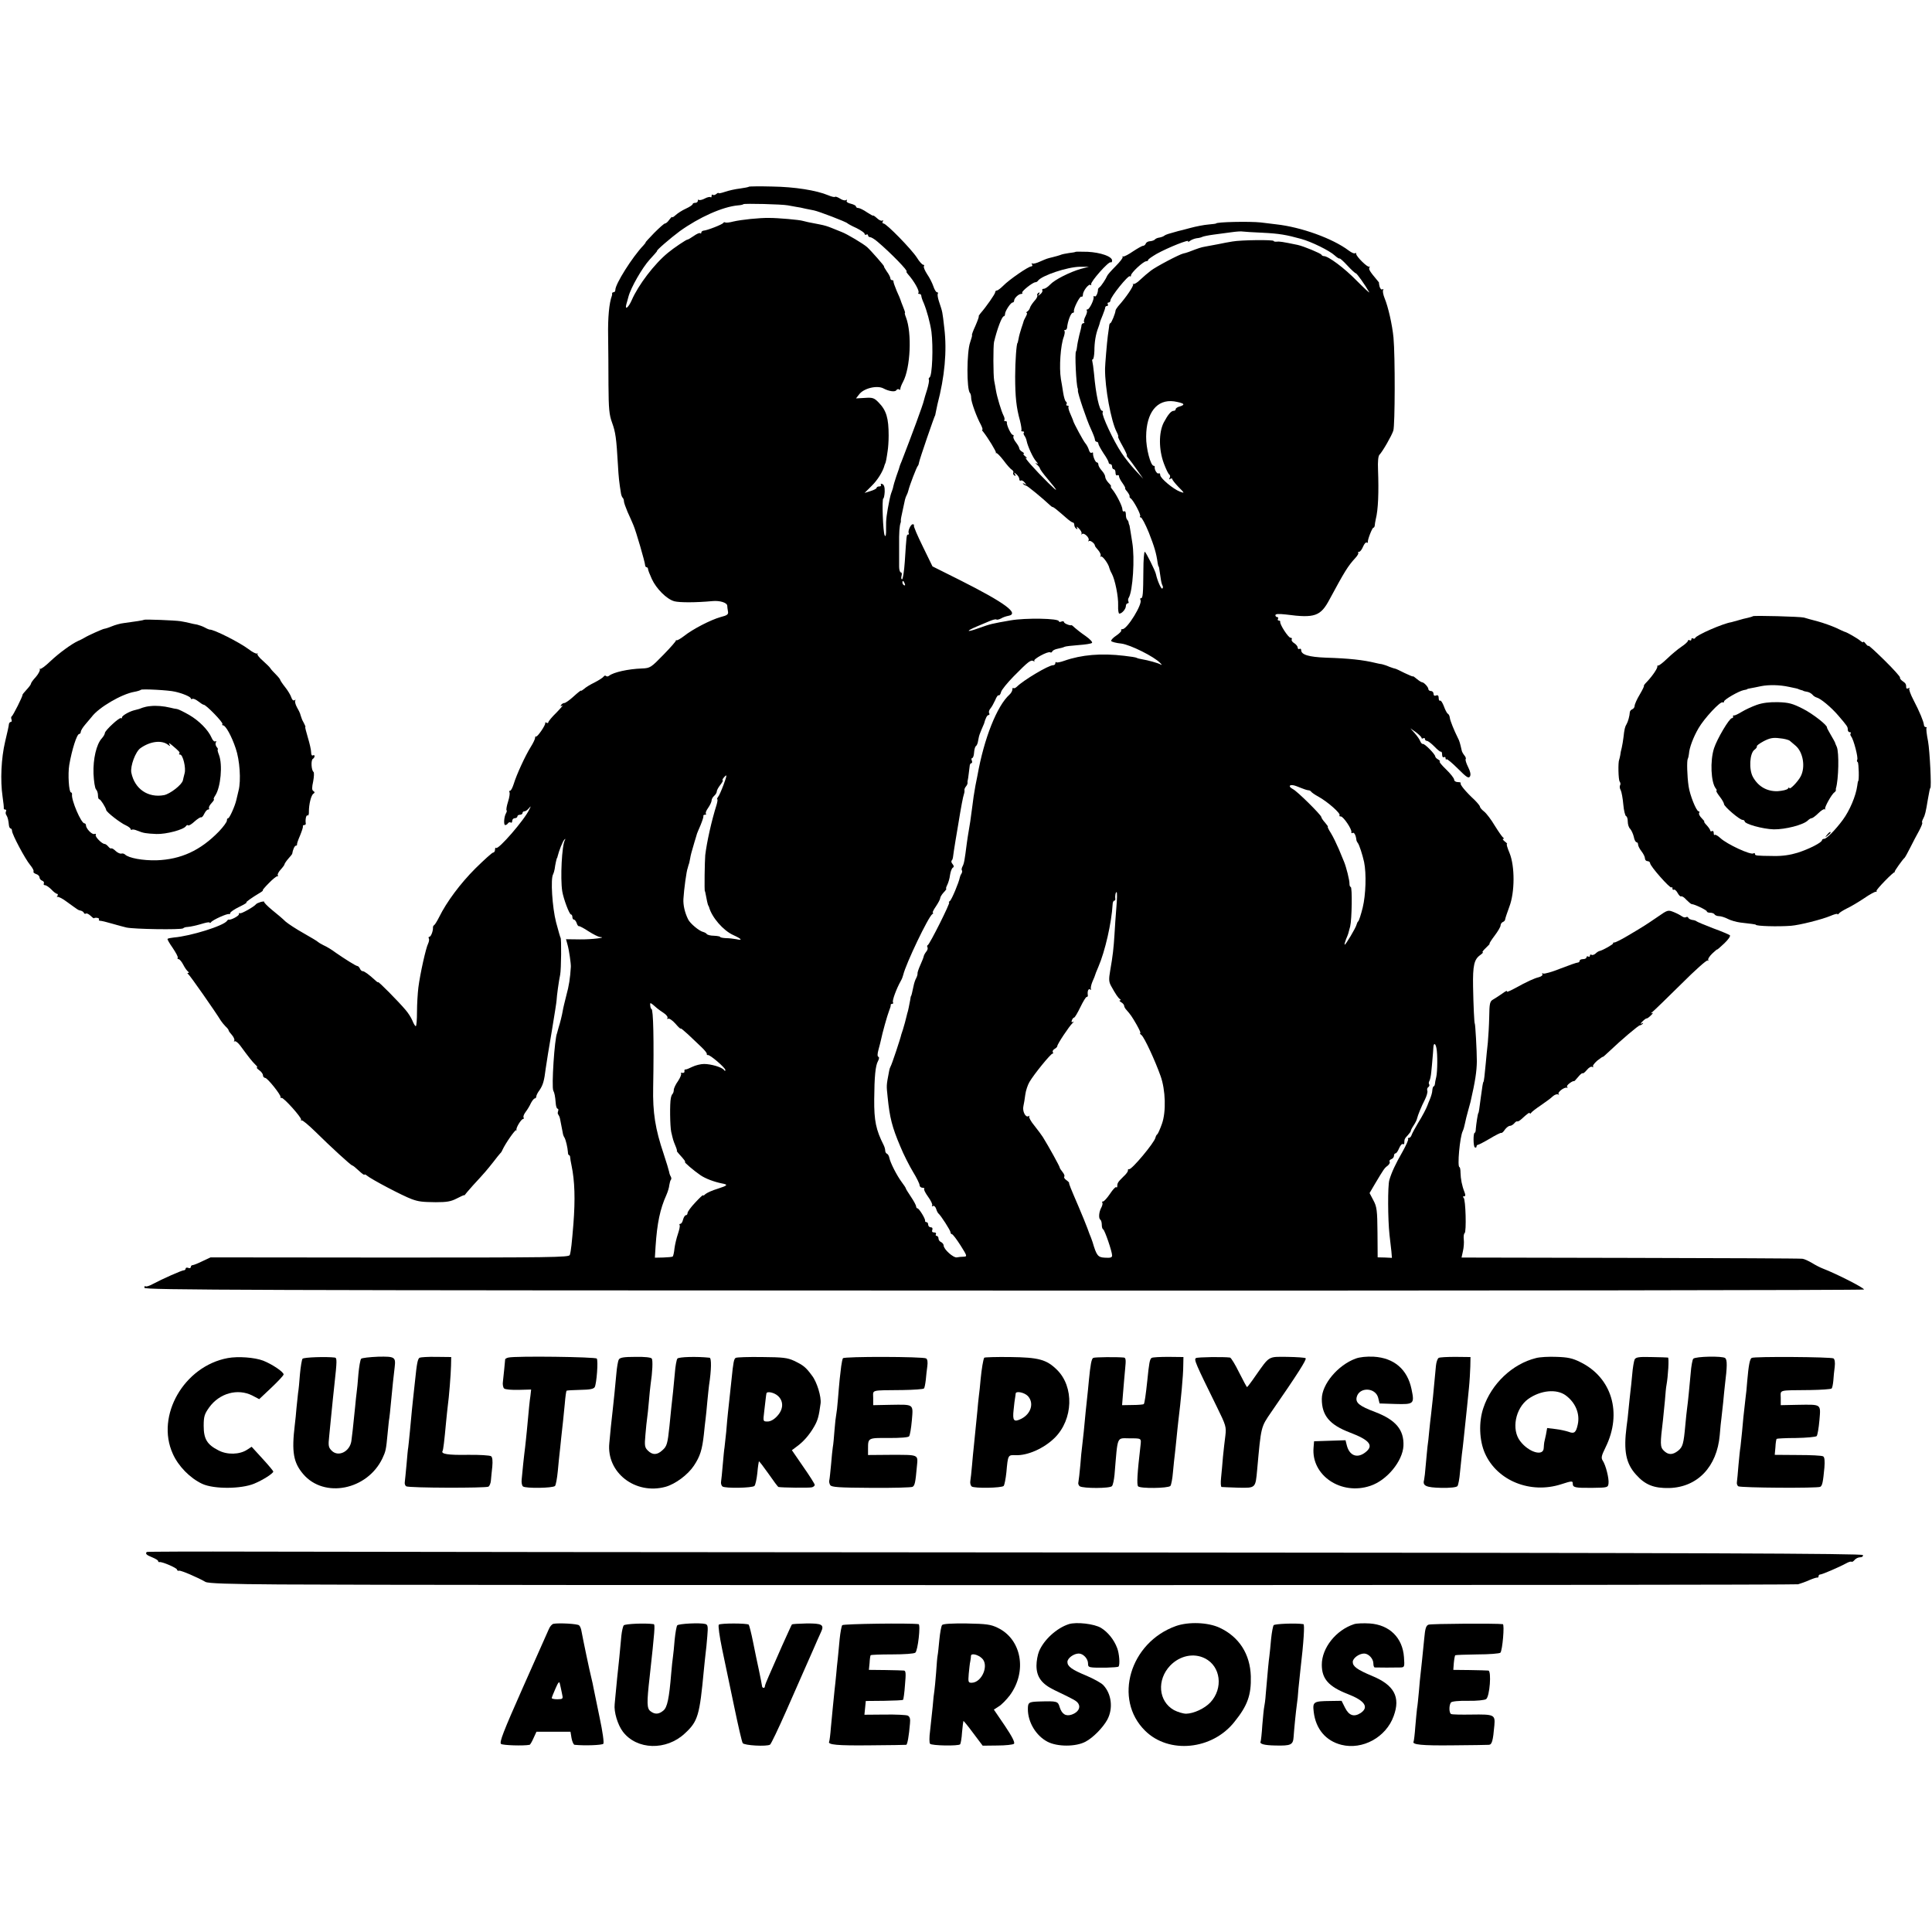
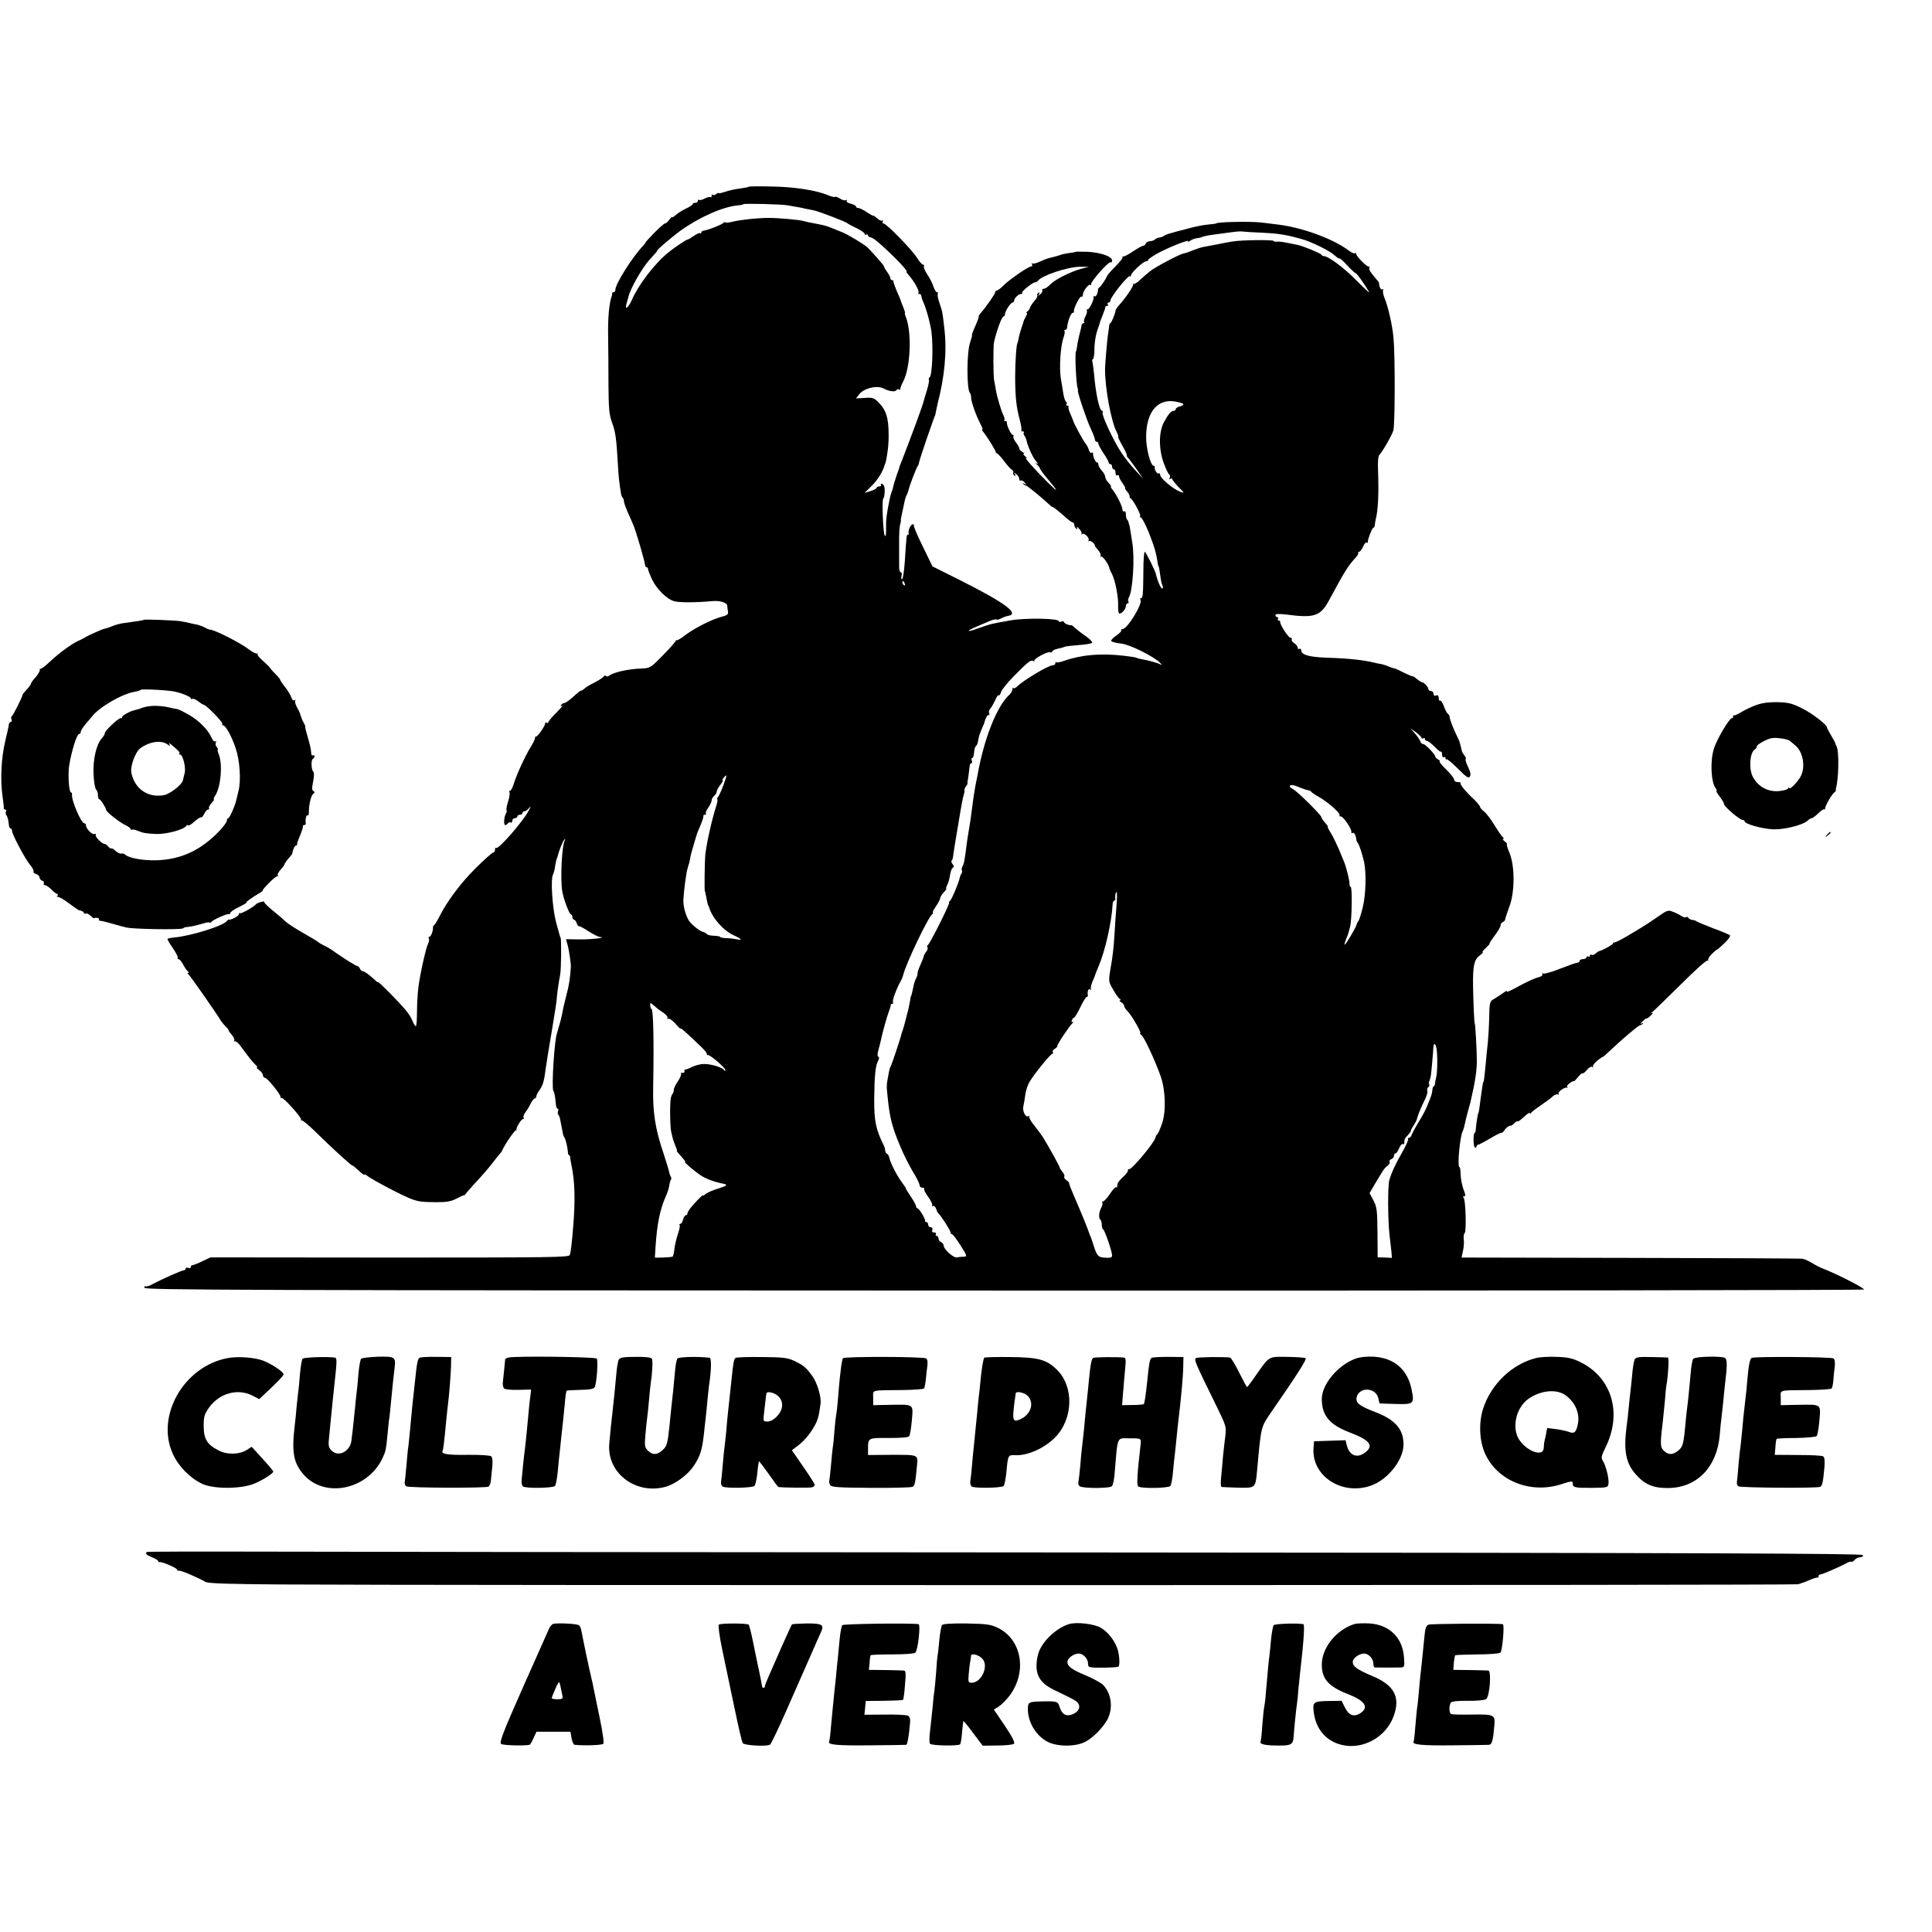
<svg xmlns="http://www.w3.org/2000/svg" version="1.0" width="1124pt" height="1124pt" viewBox="0 0 1124 1124" preserveAspectRatio="xMidYMid meet">
  <g transform="translate(0,1124) scale(0.1,-0.1)" fill="#000000" stroke="none">
    <path d="M4357 10154 c-2 -3 -26 -7 -53 -11 -27 -3 -66 -12 -86 -19 -21 -7 -38 -11 -38 -7 0 3 -6 0 -13 -6 -8 -6 -17 -8 -20 -4 -4 3 -7 0 -7 -7 0 -7 -3 -11 -6 -7 -4 3 -19 0 -34 -8 -15 -8 -30 -11 -34 -8 -3 4 -6 1 -6 -5 0 -7 -7 -12 -15 -12 -8 0 -15 -3 -15 -7 0 -5 -18 -17 -40 -27 -22 -10 -48 -27 -60 -38 -11 -10 -20 -15 -20 -11 0 4 -7 -3 -16 -15 -8 -12 -19 -22 -25 -22 -5 0 -33 -25 -63 -55 -29 -30 -52 -55 -50 -55 2 0 -4 -8 -13 -18 -64 -67 -163 -224 -163 -258 0 -8 -4 -14 -10 -14 -5 0 -9 -3 -9 -7 1 -5 0 -10 -1 -13 -16 -42 -24 -127 -22 -235 1 -66 2 -194 2 -284 1 -139 4 -174 21 -220 20 -55 25 -89 34 -246 4 -71 7 -100 18 -167 2 -10 6 -21 10 -24 4 -4 7 -13 7 -21 0 -7 10 -35 21 -61 12 -26 27 -60 34 -77 15 -34 67 -214 68 -232 0 -7 4 -13 9 -13 4 0 8 -5 8 -10 0 -6 10 -32 22 -58 26 -57 87 -118 131 -130 30 -8 126 -8 222 1 43 4 85 -9 86 -27 0 -6 2 -21 4 -32 4 -18 -3 -24 -43 -34 -57 -16 -162 -70 -212 -110 -21 -16 -40 -27 -44 -25 -3 3 -4 3 -3 0 2 -3 -30 -40 -72 -83 -74 -76 -78 -79 -126 -81 -82 -3 -165 -22 -191 -42 -6 -5 -14 -6 -18 -2 -4 4 -10 3 -14 -3 -4 -6 -27 -21 -52 -34 -25 -12 -53 -29 -62 -38 -10 -8 -18 -13 -18 -10 0 3 -19 -12 -42 -33 -24 -22 -48 -39 -55 -39 -6 0 -15 -5 -19 -12 -5 -7 -3 -8 7 -3 8 5 -7 -13 -33 -40 -27 -26 -48 -52 -48 -57 0 -5 -5 -6 -10 -3 -6 4 -9 3 -8 -2 3 -11 -47 -84 -54 -78 -2 3 -5 -1 -5 -8 0 -6 -11 -30 -25 -52 -32 -51 -83 -162 -99 -215 -7 -22 -16 -40 -21 -40 -5 0 -7 -4 -4 -9 3 -5 0 -29 -8 -54 -8 -25 -12 -48 -9 -51 3 -2 1 -10 -3 -17 -12 -20 -15 -69 -5 -69 6 0 13 5 16 10 4 6 11 8 16 5 5 -4 9 1 9 9 0 9 7 16 15 16 8 0 15 5 15 10 0 6 7 10 15 10 8 0 15 5 15 10 0 6 5 10 11 10 7 0 18 8 26 18 13 15 13 14 2 -8 -28 -60 -180 -235 -193 -223 -3 4 -6 -1 -6 -10 0 -9 -5 -17 -11 -17 -6 0 -52 -42 -103 -92 -88 -88 -167 -194 -211 -283 -11 -22 -24 -43 -28 -46 -5 -3 -9 -10 -8 -15 1 -21 -12 -54 -21 -54 -5 0 -6 -4 -3 -10 3 -5 1 -18 -4 -29 -13 -24 -47 -177 -57 -256 -4 -33 -8 -97 -8 -142 0 -46 -3 -83 -7 -83 -4 0 -13 15 -20 33 -7 17 -25 45 -39 61 -41 49 -160 169 -160 162 0 -3 -8 2 -18 12 -35 32 -62 52 -72 52 -6 0 -13 7 -16 15 -4 8 -10 15 -15 15 -8 0 -73 41 -125 77 -24 18 -50 34 -74 45 -14 7 -27 15 -30 18 -3 4 -40 26 -84 51 -43 24 -90 55 -105 68 -14 14 -49 44 -78 67 -28 23 -49 45 -46 47 3 3 -6 3 -19 0 -12 -4 -25 -9 -28 -13 -11 -15 -88 -58 -94 -53 -3 4 -6 1 -6 -6 0 -10 -48 -35 -59 -31 -2 1 -7 -2 -10 -7 -19 -29 -212 -89 -309 -97 -18 -2 -35 -5 -37 -8 -3 -2 11 -26 30 -53 18 -27 32 -52 29 -57 -3 -4 -1 -8 5 -8 6 0 18 -15 27 -32 9 -18 22 -36 28 -40 6 -5 7 -8 1 -8 -6 0 -6 -3 1 -8 9 -6 156 -216 189 -270 6 -9 18 -24 27 -33 10 -9 18 -19 18 -23 0 -4 9 -16 20 -28 10 -12 16 -26 13 -32 -3 -6 -3 -8 2 -4 4 4 19 -7 32 -24 52 -71 69 -92 87 -110 11 -10 16 -18 11 -18 -5 0 1 -7 13 -16 12 -8 22 -22 22 -30 0 -8 6 -14 13 -15 13 0 93 -100 89 -111 -1 -5 2 -7 6 -5 12 3 117 -114 114 -127 -2 -6 -1 -8 3 -4 4 3 39 -26 79 -65 90 -89 208 -197 215 -197 4 0 21 -14 39 -31 17 -16 32 -27 32 -23 0 3 6 2 13 -4 27 -23 210 -119 262 -138 41 -15 62 -17 140 -18 64 0 88 4 121 21 23 12 43 21 45 20 2 -1 4 -1 3 1 0 1 21 26 47 55 72 78 81 89 119 137 19 25 37 47 40 50 4 3 10 12 13 20 18 39 74 119 80 115 4 -3 5 -2 2 1 -6 9 27 64 38 64 4 0 6 4 3 9 -3 5 2 19 12 32 10 13 24 36 31 52 8 15 18 27 23 27 4 0 8 5 8 11 0 6 8 23 19 37 20 30 27 53 36 127 4 28 19 124 35 215 15 91 28 172 28 180 1 25 13 113 21 150 6 29 8 215 2 215 -1 0 -13 41 -26 90 -22 86 -33 254 -17 279 3 6 7 19 9 31 3 25 11 59 13 63 2 1 3 5 4 10 7 30 30 89 39 97 7 7 8 6 3 -3 -17 -30 -27 -221 -15 -297 7 -43 41 -135 51 -135 4 0 8 -7 8 -15 0 -8 4 -15 9 -15 5 0 12 -9 16 -20 3 -11 9 -19 13 -18 4 1 29 -12 56 -30 28 -18 57 -32 65 -33 50 -3 -47 -15 -115 -14 l-81 1 9 -33 c9 -32 20 -109 19 -128 -4 -66 -11 -111 -26 -165 -9 -36 -19 -76 -21 -90 -4 -25 -16 -73 -24 -97 -1 -5 -3 -12 -5 -18 -1 -5 -3 -12 -4 -15 -15 -32 -33 -313 -22 -335 7 -13 11 -33 14 -72 1 -18 6 -33 11 -33 4 0 6 -6 3 -14 -3 -8 -3 -17 1 -20 3 -4 8 -14 10 -24 8 -39 13 -68 16 -82 1 -9 5 -21 10 -28 8 -14 18 -57 20 -84 0 -10 3 -18 6 -18 4 0 7 -6 7 -12 0 -7 4 -29 8 -48 19 -91 22 -197 11 -340 -9 -110 -14 -159 -21 -181 -5 -14 -106 -15 -1048 -15 l-1042 1 -47 -22 c-26 -13 -52 -23 -57 -23 -6 0 -11 -5 -11 -11 0 -6 -7 -9 -15 -5 -8 3 -15 1 -15 -4 0 -6 -5 -10 -10 -10 -12 0 -125 -50 -181 -80 -20 -11 -39 -17 -43 -13 -3 3 -6 0 -6 -9 0 -13 567 -15 4999 -16 2750 -1 5002 2 5005 6 5 8 -163 93 -239 122 -16 6 -45 21 -64 33 -19 11 -44 23 -55 24 -12 2 -462 4 -1002 5 l-981 2 8 37 c5 21 7 51 5 68 -2 17 0 34 5 37 11 7 6 197 -6 206 -6 5 -5 8 2 8 9 0 10 7 3 25 -15 38 -22 76 -23 112 0 18 -3 33 -6 33 -14 0 2 177 19 210 4 8 10 29 13 45 3 17 11 47 17 69 6 21 13 46 15 55 28 122 36 177 37 236 0 63 -9 220 -12 220 -3 0 -8 105 -10 215 -2 123 6 159 42 184 12 9 19 16 14 16 -5 0 3 11 18 25 15 14 25 25 22 25 -3 0 10 21 29 46 19 25 35 52 35 60 0 8 6 17 13 20 8 3 14 10 14 17 1 7 12 39 24 72 32 83 33 235 1 313 -12 28 -19 52 -15 52 4 0 -2 7 -13 15 -10 8 -14 15 -9 15 6 0 6 3 -1 8 -5 4 -27 35 -48 69 -20 34 -48 71 -62 82 -13 10 -24 23 -24 28 0 5 -15 23 -32 40 -51 47 -87 91 -80 97 3 3 -4 6 -16 6 -12 0 -22 6 -22 14 0 8 -21 35 -47 60 -26 25 -43 46 -37 46 5 0 1 5 -8 11 -10 5 -18 14 -18 18 0 13 -62 76 -72 73 -5 -1 -11 6 -15 15 -3 10 -18 31 -32 47 l-26 29 33 -23 c17 -13 32 -28 32 -32 0 -5 5 -6 10 -3 6 3 10 1 10 -4 0 -6 5 -11 11 -11 7 0 26 -15 43 -32 17 -18 34 -32 38 -31 5 2 8 -6 8 -18 0 -11 5 -17 10 -14 6 3 10 1 10 -6 0 -7 3 -10 6 -6 3 3 33 -22 66 -55 51 -51 62 -58 70 -45 6 11 2 29 -11 55 -11 22 -17 42 -14 46 3 3 0 13 -8 22 -7 9 -14 21 -15 28 -9 39 -13 56 -22 72 -23 46 -45 101 -47 117 -1 11 -6 22 -12 25 -6 4 -16 24 -23 44 -8 20 -17 35 -22 32 -4 -3 -8 4 -8 15 0 14 -5 19 -15 15 -9 -4 -15 0 -15 10 0 9 -7 16 -15 16 -8 0 -15 5 -15 11 0 12 -26 40 -37 40 -4 0 -18 9 -30 19 -13 11 -23 18 -23 15 0 -2 -22 7 -49 20 -27 14 -51 25 -54 25 -3 0 -18 5 -34 11 -15 7 -35 13 -43 15 -8 1 -25 4 -36 7 -73 18 -157 27 -290 31 -100 4 -144 17 -144 44 0 7 -4 10 -10 7 -5 -3 -10 0 -10 7 0 7 -9 19 -20 26 -12 7 -18 17 -15 22 3 6 0 10 -7 10 -13 0 -64 79 -60 93 1 4 -3 7 -9 7 -5 0 -7 5 -4 10 3 6 1 10 -4 10 -6 0 -11 5 -11 11 0 8 18 9 63 4 166 -22 200 -10 252 88 88 163 106 193 151 242 12 13 19 26 16 29 -3 3 -1 6 5 6 6 0 16 13 23 30 7 16 16 27 21 24 5 -3 8 -2 7 3 -3 11 25 83 32 83 4 0 7 6 8 13 0 6 3 23 6 37 14 55 18 155 13 289 -2 44 1 78 8 85 19 20 71 110 81 141 10 31 11 434 1 541 -7 74 -31 180 -52 230 -8 20 -12 41 -8 47 3 5 1 7 -4 4 -6 -4 -13 3 -17 16 -3 12 -4 22 -3 22 1 0 -4 7 -11 15 -42 50 -51 64 -45 74 3 6 3 8 -1 5 -8 -8 -76 59 -76 74 0 6 -3 7 -7 4 -3 -4 -20 3 -37 16 -93 70 -276 136 -421 152 -27 3 -68 8 -90 11 -65 7 -260 3 -260 -6 0 -1 -20 -4 -45 -6 -25 -2 -72 -11 -105 -20 -33 -9 -64 -17 -70 -18 -55 -15 -71 -20 -80 -26 -5 -5 -19 -10 -30 -12 -11 -1 -23 -7 -26 -11 -3 -4 -15 -9 -27 -10 -12 0 -24 -7 -26 -14 -3 -7 -10 -13 -16 -13 -6 0 -32 -15 -58 -32 -26 -18 -51 -31 -57 -30 -5 2 -7 1 -4 -3 4 -3 -14 -27 -40 -53 -26 -26 -48 -51 -50 -57 -6 -16 -35 -60 -44 -66 -5 -3 -9 -9 -9 -12 0 -21 -12 -46 -19 -41 -5 3 -8 2 -7 -3 5 -14 -24 -73 -35 -73 -6 0 -8 -3 -4 -6 3 -4 0 -19 -8 -34 -8 -15 -11 -30 -8 -34 4 -3 2 -6 -4 -6 -5 0 -10 -6 -11 -12 0 -7 -6 -33 -13 -58 -6 -25 -12 -55 -13 -67 -1 -12 -4 -24 -6 -27 -8 -7 1 -196 10 -216 1 -3 2 -8 1 -12 -2 -15 52 -174 75 -222 13 -28 24 -56 24 -63 0 -7 5 -13 10 -13 6 0 10 -5 10 -11 0 -6 14 -31 30 -56 17 -24 30 -48 30 -54 0 -5 5 -9 10 -9 6 0 10 -7 10 -15 0 -8 5 -15 10 -15 6 0 10 -9 10 -21 0 -11 5 -17 10 -14 6 3 10 1 10 -5 0 -7 9 -25 21 -41 11 -16 18 -29 15 -29 -3 0 2 -9 12 -20 9 -12 15 -23 14 -27 -2 -3 0 -9 6 -12 16 -11 62 -97 55 -104 -3 -4 -2 -7 4 -7 6 0 27 -40 47 -89 32 -82 43 -118 51 -176 2 -11 4 -20 5 -20 3 0 4 -10 13 -71 2 -17 7 -36 11 -42 3 -6 2 -13 -2 -16 -7 -4 -29 47 -37 84 -4 20 -59 130 -65 130 -4 0 -8 -48 -8 -107 -1 -140 -3 -163 -14 -163 -5 0 -6 -4 -3 -10 14 -22 -76 -169 -104 -170 -8 0 -11 -3 -8 -7 4 -3 -9 -17 -28 -30 -20 -13 -33 -28 -30 -32 2 -5 29 -12 59 -15 53 -7 191 -76 226 -113 11 -11 11 -14 1 -8 -14 8 -72 24 -108 30 -12 2 -25 5 -30 8 -4 3 -37 8 -73 12 -133 16 -248 6 -348 -29 -22 -8 -43 -12 -46 -9 -3 4 -6 1 -6 -5 0 -7 -6 -12 -14 -12 -26 0 -170 -86 -209 -124 -8 -8 -17 -12 -21 -9 -3 4 -6 0 -6 -8 0 -8 -8 -22 -17 -30 -73 -66 -148 -255 -186 -469 -3 -14 -8 -41 -12 -60 -8 -43 -14 -85 -19 -127 -7 -57 -16 -117 -21 -142 -2 -12 -7 -42 -10 -65 -13 -102 -16 -119 -25 -136 -5 -9 -7 -20 -4 -23 3 -3 2 -12 -2 -19 -5 -7 -9 -17 -10 -23 -5 -28 -48 -131 -58 -137 -6 -4 -8 -8 -4 -8 9 0 -113 -243 -124 -248 -5 -2 -5 -8 -2 -13 3 -6 0 -17 -7 -25 -7 -9 -14 -21 -15 -28 -1 -6 -10 -29 -20 -51 -10 -22 -17 -44 -16 -48 1 -4 -2 -16 -7 -26 -6 -10 -13 -31 -16 -47 -8 -39 -13 -59 -15 -59 -1 0 -3 -11 -5 -25 -5 -27 -12 -62 -15 -70 -1 -3 -3 -9 -4 -15 -4 -19 -18 -70 -23 -85 -3 -8 -7 -20 -9 -27 -4 -21 -56 -178 -63 -188 -3 -5 -7 -17 -8 -25 -17 -89 -16 -82 -9 -151 12 -121 26 -176 74 -289 19 -47 53 -113 74 -148 21 -34 38 -69 38 -77 0 -8 8 -15 17 -15 9 0 13 -3 10 -6 -4 -4 7 -25 23 -47 16 -22 27 -45 23 -50 -3 -6 -1 -7 5 -3 6 3 14 -4 18 -16 4 -13 10 -25 14 -28 13 -10 70 -99 70 -109 0 -6 4 -11 8 -11 5 0 27 -29 50 -65 39 -62 40 -65 19 -66 -12 0 -30 -2 -40 -4 -20 -4 -77 47 -77 69 0 7 -7 16 -15 20 -8 3 -15 12 -15 21 0 8 -5 15 -11 15 -5 0 -7 5 -4 10 3 6 -1 10 -10 10 -11 0 -15 5 -11 15 3 9 0 15 -9 15 -8 0 -15 7 -15 15 0 8 -4 15 -10 15 -5 0 -9 3 -8 8 3 10 -35 72 -44 72 -4 0 -8 5 -8 11 0 6 -13 31 -30 56 -16 24 -30 46 -30 49 0 3 -11 20 -24 37 -29 39 -66 112 -72 141 -2 11 -8 22 -14 24 -5 2 -10 10 -10 18 0 8 -4 22 -9 32 -45 89 -56 142 -55 267 1 132 7 195 22 222 7 13 8 23 2 25 -6 2 -6 17 1 42 6 21 12 46 14 55 8 40 37 144 47 169 6 15 11 30 10 35 -1 4 3 7 9 7 5 0 7 4 4 10 -5 9 20 78 46 124 6 10 12 26 14 35 15 64 146 338 169 353 6 4 7 8 3 8 -4 0 4 17 18 37 14 21 25 42 25 48 0 6 9 21 20 33 12 12 18 22 15 22 -3 0 0 10 6 22 6 12 14 38 16 57 3 20 10 39 16 43 8 4 7 11 -1 21 -7 7 -9 17 -5 21 4 3 7 14 8 24 1 9 7 51 14 92 7 41 14 84 16 95 16 99 28 162 33 175 3 8 4 19 3 24 -1 4 3 14 9 21 6 7 10 17 9 21 -1 5 0 11 1 14 1 3 4 21 6 40 2 19 5 41 6 48 1 6 5 12 9 12 5 0 6 7 3 15 -4 8 -2 15 2 15 5 0 10 14 11 32 1 17 6 34 10 37 5 3 9 12 11 19 1 7 4 20 6 30 1 9 9 31 16 47 7 17 14 32 15 35 8 31 18 50 26 50 6 0 7 5 4 11 -4 5 -1 18 7 27 8 9 20 32 28 49 7 18 16 31 20 28 4 -3 11 6 14 19 3 13 37 54 74 92 86 87 99 97 115 88 6 -4 9 -3 4 1 -8 10 80 58 93 50 5 -3 10 0 12 5 2 6 16 13 32 16 16 3 34 8 39 11 5 3 41 7 80 10 40 3 76 8 80 13 5 4 -12 22 -36 39 -25 17 -53 39 -63 48 -10 10 -19 17 -21 16 -7 -4 -43 10 -43 18 0 5 -7 6 -15 3 -8 -4 -15 -2 -15 2 0 17 -194 20 -280 5 -110 -19 -118 -21 -185 -45 -71 -26 -81 -20 -13 9 24 10 58 24 76 32 19 8 36 12 39 9 3 -3 15 0 27 6 11 7 30 13 41 15 69 12 -16 75 -280 208 l-160 80 -56 115 c-31 63 -55 118 -52 123 2 4 -1 7 -7 7 -12 0 -30 -41 -23 -52 2 -5 1 -8 -4 -8 -9 0 -9 -2 -19 -157 -4 -57 -11 -103 -16 -103 -5 0 -6 9 -3 20 3 11 2 20 -4 20 -5 0 -10 15 -10 33 0 17 0 73 0 122 -1 78 2 116 9 135 1 3 2 8 1 13 -1 4 4 28 10 55 6 26 12 55 14 65 2 9 7 22 10 27 3 5 8 18 10 27 6 27 48 137 55 143 3 3 6 12 7 20 1 13 91 275 94 275 0 0 2 9 4 20 2 11 6 30 9 43 42 160 56 309 40 442 -12 103 -9 89 -32 159 -6 19 -9 38 -6 42 3 5 1 9 -5 9 -5 0 -15 16 -21 35 -6 18 -22 50 -36 70 -13 20 -22 41 -19 46 4 5 1 9 -4 9 -6 0 -23 19 -37 42 -31 48 -177 198 -194 198 -6 0 -8 5 -4 12 4 6 3 8 -3 5 -5 -4 -20 3 -31 14 -12 11 -22 17 -22 15 0 -3 -16 6 -36 19 -20 14 -43 25 -50 25 -8 0 -14 4 -14 9 0 5 -14 12 -30 16 -18 4 -27 11 -24 17 4 7 2 8 -4 4 -6 -4 -22 0 -35 9 -13 8 -26 13 -29 10 -3 -3 -20 1 -39 9 -69 29 -195 49 -326 51 -72 2 -134 1 -136 -1z m228 -109 c17 -3 39 -7 50 -9 11 -1 34 -6 50 -10 17 -3 39 -8 50 -10 27 -5 189 -67 195 -75 3 -3 26 -16 53 -28 26 -13 47 -28 47 -33 0 -6 5 -8 10 -5 6 3 10 1 10 -4 0 -6 6 -11 13 -11 6 0 26 -12 42 -26 76 -64 183 -174 169 -174 -3 0 1 -7 8 -15 36 -40 70 -100 61 -109 -3 -3 -1 -6 5 -6 7 0 12 -5 12 -11 0 -6 6 -25 14 -42 18 -43 37 -113 45 -167 11 -87 5 -257 -11 -266 -5 -3 -6 -9 -4 -13 3 -4 -2 -30 -10 -57 -9 -27 -17 -56 -19 -64 -5 -25 -71 -203 -130 -355 -5 -11 -9 -22 -10 -25 0 -3 -9 -30 -20 -60 -10 -30 -18 -57 -18 -60 0 -3 -3 -15 -8 -28 -5 -12 -11 -33 -13 -45 -18 -89 -22 -119 -21 -170 1 -39 -2 -53 -8 -42 -10 18 -17 215 -8 215 3 0 7 18 8 39 1 27 -4 41 -14 45 -8 3 -11 1 -8 -4 3 -6 -1 -10 -9 -10 -9 0 -16 -4 -16 -8 0 -5 -16 -13 -35 -19 l-35 -11 41 41 c34 33 66 84 75 120 1 4 3 8 4 10 1 1 4 11 6 22 2 11 6 34 8 50 3 17 6 57 6 90 0 102 -13 147 -58 193 -26 27 -35 30 -80 27 l-52 -3 18 23 c26 36 105 55 142 35 32 -17 68 -22 75 -10 4 6 11 8 16 4 5 -3 8 -2 7 3 -1 4 6 24 16 42 43 81 52 283 17 374 -6 15 -9 27 -6 27 2 0 -3 16 -11 35 -8 19 -14 37 -15 40 0 2 -10 26 -22 52 -11 27 -20 51 -19 56 1 4 -3 7 -8 7 -6 0 -10 5 -10 11 0 6 -9 24 -21 40 -11 16 -18 29 -16 29 5 0 -76 92 -98 112 -21 19 -118 77 -148 88 -18 7 -43 17 -57 23 -25 10 -39 15 -75 22 -55 10 -81 16 -95 20 -19 6 -142 17 -195 17 -56 1 -162 -10 -209 -21 -22 -6 -43 -8 -47 -5 -4 2 -9 1 -11 -3 -3 -8 -94 -44 -115 -45 -7 -1 -13 -6 -13 -11 0 -6 -3 -7 -6 -4 -4 4 -21 -4 -38 -16 -17 -12 -33 -21 -36 -21 -5 2 -82 -50 -113 -76 -80 -65 -174 -189 -212 -277 -19 -43 -41 -60 -31 -23 3 11 9 30 12 43 14 54 81 170 124 217 25 27 45 50 43 50 -9 0 78 75 132 115 113 81 249 142 338 150 15 1 30 4 32 7 6 5 223 0 260 -7z m2760 -159 c99 -5 138 -12 225 -36 59 -16 165 -68 195 -96 13 -12 26 -20 28 -18 2 3 23 -16 46 -41 23 -25 45 -45 49 -45 6 0 54 -68 78 -110 4 -8 -28 22 -72 66 -73 75 -166 144 -192 144 -5 0 -12 3 -14 8 -4 8 -102 49 -138 57 -91 19 -108 21 -123 19 -9 -1 -17 1 -17 4 0 8 -190 6 -240 -3 -19 -3 -57 -10 -85 -16 -27 -5 -61 -11 -75 -14 -23 -4 -35 -8 -95 -31 -11 -4 -25 -8 -31 -9 -23 -5 -160 -77 -189 -100 -16 -12 -44 -36 -62 -53 -17 -17 -35 -27 -40 -24 -4 4 -5 3 -1 -2 6 -7 -40 -76 -87 -128 -8 -10 -15 -21 -15 -25 -1 -16 -24 -73 -30 -73 -3 0 -7 -8 -7 -17 -1 -10 -5 -36 -8 -58 -5 -38 -16 -169 -16 -190 -1 -112 35 -304 67 -367 8 -15 12 -28 9 -28 -3 0 9 -25 26 -55 17 -30 28 -55 25 -55 -3 0 1 -8 10 -17 8 -10 31 -40 50 -68 l35 -50 -46 49 c-25 27 -61 72 -80 101 -46 68 -118 223 -110 235 3 6 2 10 -3 10 -16 0 -37 98 -47 215 -3 33 -8 66 -10 73 -2 6 -1 12 3 12 4 0 8 21 9 48 0 51 8 98 22 134 5 13 9 26 10 31 0 4 8 23 16 43 8 20 15 40 15 45 0 5 5 9 11 9 5 0 7 5 4 10 -3 6 -1 10 4 10 6 0 11 5 11 11 0 21 105 151 114 142 3 -4 6 -1 6 5 0 15 71 81 88 82 6 0 12 3 12 8 0 4 22 19 49 35 67 37 192 87 184 73 -4 -6 0 -5 9 2 9 7 27 14 40 16 13 1 28 5 33 8 6 3 35 9 65 13 30 4 78 10 105 14 28 4 57 6 65 4 8 -1 60 -5 115 -7z m-462 -996 c5 -4 -3 -10 -17 -14 -14 -3 -26 -11 -26 -16 0 -6 -5 -10 -11 -10 -16 0 -34 -22 -59 -69 -29 -58 -29 -156 1 -237 12 -32 26 -62 32 -65 5 -4 6 -12 2 -19 -5 -9 -4 -11 3 -6 7 4 12 3 12 -1 0 -5 16 -25 36 -46 37 -37 37 -38 8 -27 -39 15 -114 78 -114 96 0 8 -4 13 -9 10 -9 -6 -26 22 -23 37 1 4 -2 7 -6 7 -18 0 -45 102 -44 170 1 140 63 218 162 205 25 -4 49 -10 53 -15z m-1619 -1046 c3 -8 2 -12 -4 -9 -6 3 -10 10 -10 16 0 14 7 11 14 -7z m-1055 -1171 c-12 -32 -26 -64 -32 -70 -5 -7 -7 -13 -4 -13 3 0 1 -15 -4 -32 -30 -95 -57 -218 -66 -293 -3 -32 -6 -210 -2 -210 1 0 3 -9 5 -20 4 -25 12 -59 14 -62 2 -2 3 -6 5 -10 16 -60 83 -137 141 -163 50 -23 57 -33 17 -24 -16 3 -43 6 -60 6 -18 1 -33 4 -33 7 0 3 -16 6 -36 7 -20 0 -39 5 -42 10 -4 5 -13 10 -21 12 -23 5 -77 50 -88 74 -19 39 -29 82 -27 118 3 54 18 165 25 180 1 3 3 10 4 15 2 6 4 12 5 15 1 3 3 14 5 25 4 24 8 37 25 95 8 25 14 47 15 50 1 3 10 25 21 50 10 25 18 48 16 53 -1 4 3 7 10 7 6 0 8 3 5 6 -4 4 2 19 13 34 11 16 20 35 20 43 0 8 7 20 15 27 8 7 15 18 15 25 0 7 9 24 21 39 11 14 17 26 14 26 -4 0 -2 7 5 15 21 25 21 17 -1 -42z m3381 -25 c8 -3 19 -6 24 -6 5 0 12 -4 15 -9 3 -4 21 -17 40 -27 56 -31 134 -100 124 -110 -3 -3 0 -6 8 -6 15 -1 66 -76 61 -92 -1 -5 2 -7 7 -4 9 6 19 -13 22 -39 0 -5 4 -14 9 -20 8 -11 26 -65 36 -110 14 -68 10 -191 -8 -265 -10 -41 -22 -77 -26 -80 -4 -3 -8 -12 -10 -20 -4 -18 -65 -120 -69 -116 -2 2 2 16 8 32 14 33 12 28 24 74 10 42 13 230 3 230 -4 0 -7 8 -7 18 1 20 -19 98 -31 127 -5 11 -19 45 -31 75 -13 30 -33 72 -46 93 -13 20 -21 37 -18 37 3 0 -5 11 -16 24 -12 13 -22 28 -22 33 -3 14 -140 150 -165 162 -34 18 -17 32 21 17 17 -7 39 -15 47 -18z m-1095 -685 c-4 -49 -9 -119 -11 -158 -5 -81 -10 -126 -25 -211 -9 -52 -8 -66 5 -90 27 -49 41 -69 51 -76 7 -5 7 -8 0 -8 -5 0 -2 -5 8 -11 9 -5 17 -15 17 -20 0 -6 6 -17 13 -24 24 -27 33 -40 60 -87 15 -27 25 -48 21 -48 -5 0 -1 -6 7 -12 17 -14 79 -148 111 -238 29 -81 33 -208 8 -278 -11 -31 -23 -58 -27 -61 -5 -3 -9 -12 -11 -20 -6 -29 -139 -188 -153 -183 -5 1 -8 -2 -7 -7 2 -5 -10 -22 -27 -37 -31 -31 -35 -36 -35 -56 0 -6 -3 -8 -6 -5 -4 4 -20 -14 -36 -38 -17 -25 -35 -45 -41 -45 -6 0 -7 -3 -4 -6 3 -4 1 -16 -5 -28 -15 -26 -18 -65 -6 -72 4 -3 8 -16 8 -29 0 -13 3 -25 8 -27 9 -4 52 -129 52 -152 0 -12 -9 -15 -41 -13 -42 2 -49 11 -73 92 -2 6 -6 17 -9 25 -4 8 -13 33 -21 55 -8 22 -31 78 -51 125 -47 109 -57 134 -55 138 1 2 -7 10 -17 17 -10 7 -15 16 -11 20 3 4 -1 15 -10 26 -9 11 -17 23 -17 27 0 6 -63 121 -98 177 -7 11 -29 41 -49 66 -21 25 -34 50 -30 54 4 5 2 5 -5 1 -17 -9 -36 30 -29 59 3 13 8 43 11 67 3 23 14 56 24 73 26 45 124 165 134 165 4 0 6 4 2 9 -3 6 2 14 11 19 9 5 15 12 15 15 -2 10 71 119 89 135 8 8 9 11 3 7 -9 -4 -11 -1 -7 9 3 9 9 16 13 16 4 0 20 27 36 60 16 33 32 60 37 60 4 0 7 3 7 8 -4 24 2 42 13 36 6 -4 9 -3 5 2 -3 5 1 25 9 44 9 19 15 36 15 37 0 2 8 23 19 48 39 90 77 257 83 363 0 12 5 22 9 22 4 0 7 3 7 8 -3 17 1 42 7 42 4 0 3 -39 -1 -87z m-2672 -589 c7 -6 24 -18 39 -28 15 -10 25 -23 21 -29 -3 -5 -1 -7 4 -4 6 4 25 -9 42 -28 17 -20 31 -33 31 -29 0 4 19 -12 43 -34 23 -22 58 -55 77 -73 19 -18 34 -36 32 -41 -1 -4 2 -7 6 -6 11 4 102 -74 102 -87 0 -7 -3 -7 -8 0 -11 16 -75 35 -116 35 -20 0 -51 -8 -69 -17 -18 -9 -35 -16 -40 -15 -4 1 -6 -4 -5 -10 2 -7 -4 -11 -12 -10 -8 2 -12 0 -8 -3 4 -4 -4 -24 -17 -44 -14 -19 -25 -43 -25 -52 0 -8 -3 -19 -7 -23 -4 -3 -8 -14 -10 -24 -7 -31 -5 -166 2 -197 11 -47 11 -48 24 -80 7 -16 11 -30 9 -31 -2 0 4 -8 12 -17 30 -33 41 -47 35 -47 -8 0 52 -51 90 -77 29 -20 80 -39 125 -48 38 -7 34 -12 -25 -31 -31 -9 -63 -24 -71 -31 -8 -8 -14 -11 -14 -7 0 4 -20 -15 -45 -42 -25 -26 -45 -54 -45 -61 0 -7 -4 -13 -10 -13 -5 0 -12 -11 -16 -25 -3 -14 -10 -25 -16 -25 -5 0 -7 -4 -4 -8 3 -5 -2 -27 -10 -51 -8 -23 -17 -61 -20 -84 -2 -22 -7 -44 -10 -47 -3 -3 -28 -5 -55 -6 l-49 -1 4 66 c9 135 26 217 63 299 8 18 16 44 17 58 2 13 6 27 9 30 4 4 3 12 0 18 -4 6 -9 19 -10 28 -2 10 -16 57 -32 105 -49 145 -64 240 -61 388 5 272 1 455 -10 455 -3 0 -6 9 -7 20 -2 20 -1 20 40 -16z m4534 -232 c7 -33 6 -137 -1 -167 -4 -16 -8 -36 -8 -42 -1 -7 -4 -13 -7 -13 -3 0 -7 -10 -8 -23 0 -12 -7 -35 -14 -52 -7 -16 -13 -32 -14 -35 -6 -17 -29 -62 -56 -105 -16 -27 -33 -58 -36 -67 -3 -10 -10 -18 -16 -18 -6 0 -8 -3 -5 -6 4 -3 -11 -36 -31 -72 -43 -75 -65 -123 -78 -167 -10 -34 -9 -229 1 -320 4 -33 9 -76 11 -96 l3 -37 -41 2 -42 1 -1 145 c-1 129 -4 150 -24 187 l-22 42 31 53 c52 87 55 92 74 106 9 7 15 18 12 23 -4 5 1 12 9 15 9 3 16 12 16 20 0 8 4 14 9 14 5 0 14 13 21 30 7 16 16 27 21 24 5 -3 9 0 9 5 0 23 2 27 20 46 10 11 18 22 18 25 -1 3 6 17 16 32 10 15 19 33 20 40 5 21 25 70 46 111 10 20 17 44 14 51 -3 8 0 17 5 21 6 3 9 11 6 16 -4 5 -3 14 1 20 4 7 9 30 11 53 2 23 6 57 7 76 2 19 4 48 5 64 1 30 12 29 18 -2z" />
    <path d="M6258 9775 c-2 -2 -19 -5 -38 -7 -19 -3 -42 -7 -50 -11 -8 -3 -28 -9 -45 -13 -37 -9 -33 -8 -75 -26 -19 -9 -39 -14 -44 -11 -5 4 -6 1 -2 -5 4 -7 2 -12 -5 -12 -16 0 -128 -77 -162 -112 -15 -15 -32 -28 -37 -28 -6 0 -10 -4 -10 -10 0 -10 -54 -87 -85 -122 -8 -10 -13 -18 -11 -18 3 0 -6 -25 -19 -55 -14 -30 -23 -55 -20 -55 2 0 -3 -19 -11 -42 -20 -56 -21 -274 -1 -294 4 -4 7 -17 7 -29 0 -23 31 -110 57 -157 8 -16 11 -28 8 -28 -3 0 -1 -6 5 -12 27 -34 78 -117 74 -122 -2 -3 -1 -4 2 -2 3 3 22 -16 42 -42 19 -26 41 -51 49 -55 7 -5 11 -12 8 -17 -3 -5 0 -12 6 -16 8 -5 9 -3 4 7 -8 12 -6 12 8 0 9 -7 17 -20 17 -28 0 -8 4 -12 9 -9 5 3 15 -2 22 -11 12 -14 12 -16 -1 -8 -9 5 -12 5 -7 -1 5 -5 12 -9 16 -9 7 0 98 -75 137 -112 7 -7 15 -13 18 -13 6 0 24 -15 78 -62 18 -16 35 -28 40 -28 4 0 8 -6 8 -14 0 -8 5 -18 12 -22 7 -5 8 -2 3 7 -4 8 1 5 12 -6 11 -11 18 -24 15 -30 -3 -5 -1 -7 3 -2 12 10 46 -23 38 -37 -3 -6 -3 -8 2 -4 7 7 35 -14 35 -27 0 -3 9 -15 20 -27 10 -12 16 -26 13 -32 -3 -6 -3 -8 2 -4 8 7 45 -44 49 -67 1 -5 7 -20 14 -32 19 -35 39 -134 37 -185 -1 -27 2 -48 7 -48 15 0 38 27 38 44 0 9 5 16 11 16 5 0 7 5 4 10 -3 6 -3 16 2 23 23 38 36 229 20 322 -4 28 -10 61 -12 75 -2 14 -4 26 -6 28 -1 1 -2 6 -3 11 0 5 -4 13 -8 17 -5 4 -8 18 -8 31 0 14 -4 21 -10 18 -5 -3 -10 1 -10 11 0 18 -35 88 -59 117 -8 9 -11 17 -8 17 4 0 -2 9 -13 20 -11 11 -20 27 -20 35 0 9 -9 25 -20 37 -11 12 -20 28 -20 35 0 7 -4 13 -9 13 -9 0 -24 38 -22 53 1 5 -3 6 -8 3 -5 -4 -13 4 -16 16 -4 13 -13 30 -20 38 -12 13 -67 116 -71 130 0 3 -8 21 -16 40 -9 19 -14 38 -12 42 3 5 0 8 -6 8 -6 0 -9 4 -5 9 3 5 1 12 -4 15 -5 3 -12 27 -16 53 -4 27 -10 62 -13 78 -11 68 -2 197 17 246 5 15 7 30 4 33 -4 3 -2 6 4 6 5 0 10 6 11 13 3 37 22 87 33 87 5 0 8 3 7 8 -5 14 35 92 43 86 5 -3 9 2 9 11 0 22 35 67 45 57 3 -4 5 -2 3 4 -4 15 102 135 114 128 4 -3 8 2 8 10 0 24 -67 47 -142 51 -37 1 -68 1 -70 0z m31 -99 c-66 -19 -153 -63 -180 -92 -12 -13 -29 -24 -36 -24 -8 0 -12 -4 -9 -9 3 -5 -2 -15 -11 -22 -14 -12 -16 -12 -8 0 5 10 4 12 -4 7 -6 -4 -9 -11 -6 -15 2 -5 -5 -20 -18 -33 -12 -14 -23 -31 -25 -39 -2 -8 -9 -17 -15 -21 -7 -4 -8 -8 -4 -8 4 0 2 -10 -5 -22 -7 -13 -13 -25 -13 -28 -1 -3 -6 -21 -13 -40 -6 -19 -14 -46 -16 -60 -3 -14 -5 -25 -6 -25 -6 0 -14 -108 -14 -195 0 -119 7 -182 28 -257 7 -28 11 -54 8 -57 -3 -3 1 -6 8 -6 7 0 10 -3 7 -7 -4 -3 -2 -11 3 -18 5 -6 11 -20 13 -31 6 -30 36 -97 55 -118 13 -15 13 -18 2 -12 -9 4 -8 2 3 -7 9 -8 17 -18 17 -22 0 -4 19 -31 43 -59 65 -77 68 -87 6 -26 -79 78 -147 155 -129 146 8 -4 6 0 -4 8 -11 9 -16 16 -10 16 5 0 1 5 -8 11 -10 5 -18 15 -18 20 0 6 -9 22 -20 36 -11 14 -17 29 -14 34 3 5 1 9 -4 9 -10 0 -38 60 -34 73 1 4 -3 7 -10 7 -6 0 -8 3 -5 6 3 4 1 16 -5 27 -12 23 -38 109 -44 147 -2 14 -7 39 -10 55 -6 32 -6 200 -1 225 18 76 46 150 57 150 4 0 7 6 7 13 0 17 33 67 44 67 5 0 9 5 9 11 0 14 26 39 41 39 7 0 9 3 6 7 -7 6 61 61 77 61 5 0 12 4 15 9 22 30 170 80 244 81 l52 0 -46 -12z" />
-     <path d="M10198 7655 c-2 -2 -15 -6 -28 -9 -14 -3 -40 -9 -58 -15 -18 -5 -36 -10 -40 -11 -47 -7 -204 -75 -210 -92 -2 -4 -8 -6 -13 -2 -5 3 -9 0 -9 -6 0 -6 -4 -8 -10 -5 -5 3 -10 2 -10 -3 0 -5 -17 -21 -37 -34 -21 -14 -58 -45 -83 -69 -25 -24 -48 -42 -53 -41 -4 1 -6 -1 -5 -5 3 -9 -27 -54 -60 -89 -13 -13 -21 -24 -18 -24 3 0 -8 -23 -24 -50 -17 -28 -30 -58 -30 -66 0 -8 -6 -17 -13 -20 -8 -3 -14 -10 -15 -17 -1 -22 -11 -57 -19 -70 -9 -14 -13 -30 -18 -77 -2 -19 -7 -46 -10 -60 -4 -14 -8 -34 -9 -45 -2 -11 -5 -22 -6 -25 -7 -14 -5 -117 3 -127 5 -7 6 -17 2 -22 -3 -6 -2 -19 4 -28 5 -10 12 -48 15 -83 3 -36 11 -66 16 -68 6 -2 10 -16 10 -32 0 -16 6 -35 14 -42 7 -8 17 -29 21 -46 3 -18 11 -32 16 -32 5 0 9 -6 9 -14 0 -7 9 -25 20 -39 11 -14 20 -32 20 -41 0 -9 7 -16 15 -16 8 0 15 -6 15 -12 0 -17 116 -148 124 -141 3 4 6 1 6 -6 0 -7 4 -10 8 -7 5 3 15 -6 22 -19 7 -13 16 -22 20 -20 5 3 19 -6 31 -20 13 -13 27 -25 31 -25 16 0 88 -35 88 -42 0 -5 9 -8 19 -8 11 0 23 -4 26 -10 3 -5 15 -10 26 -10 11 0 34 -7 51 -16 17 -9 50 -18 72 -21 64 -7 91 -11 91 -13 0 -8 128 -12 205 -6 50 4 177 36 228 57 23 10 42 15 42 11 0 -4 4 -2 8 3 4 6 25 19 47 30 22 10 67 37 100 59 33 23 64 39 68 38 5 -1 7 1 4 5 -3 7 98 111 106 109 1 -1 1 1 0 3 -2 3 46 71 58 81 3 3 18 30 33 60 15 30 38 74 51 97 12 23 21 44 18 47 -3 2 0 13 6 24 10 18 15 38 27 112 8 46 12 65 14 65 8 0 -3 217 -13 272 -8 40 -12 75 -9 78 3 3 1 5 -5 5 -5 0 -10 6 -10 13 -2 20 -26 78 -60 143 -18 34 -29 65 -25 69 4 5 1 5 -5 1 -7 -4 -13 -2 -13 3 0 21 -3 26 -22 39 -10 7 -16 16 -14 20 2 4 -38 49 -90 100 -52 51 -94 90 -94 85 0 -4 -7 1 -15 11 -8 11 -15 16 -15 11 0 -4 -8 -1 -17 7 -16 14 -80 51 -93 53 -3 1 -25 11 -50 23 -25 11 -72 28 -105 37 -33 9 -69 18 -80 22 -22 6 -291 13 -297 8z m210 -411 c42 -9 50 -10 57 -14 3 -1 10 -4 15 -5 6 -1 11 -3 13 -5 1 -1 11 -3 22 -5 11 -2 24 -10 30 -17 5 -7 17 -14 24 -16 22 -5 84 -56 125 -104 54 -63 56 -66 56 -83 0 -8 5 -15 12 -15 6 0 8 -3 5 -7 -4 -3 -2 -12 3 -18 14 -17 42 -124 35 -135 -3 -5 -2 -11 3 -14 6 -4 9 -111 2 -111 -1 0 -3 -12 -5 -27 -8 -59 -44 -144 -84 -198 -42 -57 -94 -110 -108 -110 -7 0 -13 -4 -13 -8 0 -13 -73 -51 -142 -73 -42 -13 -88 -20 -138 -19 -104 1 -110 2 -110 12 0 5 -4 7 -9 3 -17 -10 -153 53 -192 89 -15 14 -30 22 -33 19 -3 -4 -6 1 -6 11 0 9 -4 14 -10 11 -5 -3 -10 -2 -10 3 0 4 -9 18 -20 30 -12 12 -18 22 -15 22 3 0 -4 9 -15 20 -12 12 -18 25 -15 30 4 6 2 10 -3 10 -13 0 -51 95 -58 145 -9 60 -11 149 -5 160 3 6 6 19 7 30 2 34 25 96 56 149 33 57 127 158 140 150 4 -3 8 -1 8 5 0 11 85 60 114 66 12 2 21 4 21 6 0 1 9 3 20 5 11 2 38 7 60 12 46 9 108 8 163 -4z" />
    <path d="M10220 7139 c-28 -10 -67 -28 -88 -41 -20 -12 -40 -22 -44 -20 -5 1 -7 -2 -5 -7 1 -5 -2 -9 -7 -9 -15 0 -86 -120 -104 -175 -24 -74 -18 -199 10 -234 6 -7 7 -13 4 -13 -4 0 4 -15 18 -33 15 -19 26 -39 26 -45 0 -14 91 -92 108 -92 6 0 12 -4 12 -8 0 -16 105 -45 169 -47 68 -1 173 26 199 52 7 7 17 13 22 13 5 0 23 13 39 29 16 16 33 26 36 23 4 -4 5 -2 3 3 -3 10 39 86 55 96 5 3 8 9 8 13 -1 3 -1 7 0 9 16 53 19 211 5 242 -5 11 -10 22 -10 25 -1 3 -12 23 -25 45 -13 22 -23 41 -22 42 5 12 -82 80 -139 109 -61 31 -82 37 -146 39 -50 1 -91 -4 -124 -16z m193 -209 c7 -6 21 -18 33 -28 44 -37 59 -124 30 -179 -16 -31 -66 -82 -66 -67 0 5 -4 3 -8 -4 -5 -7 -32 -13 -60 -15 -62 -2 -113 27 -144 83 -24 44 -19 137 9 158 10 7 16 16 14 20 -2 4 16 17 40 30 35 18 54 22 92 17 26 -2 53 -9 60 -15z" />
    <path d="M10629 6383 c-13 -16 -12 -17 4 -4 9 7 17 15 17 17 0 8 -8 3 -21 -13z" />
    <path d="M837 7634 c-3 -3 -49 -10 -117 -19 -19 -2 -51 -11 -70 -19 -19 -8 -39 -14 -43 -14 -9 -1 -95 -39 -117 -53 -8 -5 -24 -13 -36 -18 -37 -17 -109 -69 -161 -118 -29 -28 -55 -47 -59 -44 -3 3 -4 1 -2 -5 1 -6 -9 -26 -24 -43 -16 -17 -28 -34 -28 -39 0 -4 -11 -19 -25 -34 -14 -15 -25 -29 -24 -30 3 -6 -56 -123 -63 -126 -4 -2 -4 -10 -1 -18 3 -8 1 -14 -4 -14 -5 0 -10 -6 -11 -12 0 -7 -10 -53 -22 -102 -23 -97 -29 -225 -15 -321 5 -33 8 -63 7 -67 -1 -5 3 -8 9 -8 5 0 7 -4 4 -10 -3 -5 -3 -16 2 -22 8 -13 12 -29 15 -60 1 -10 6 -18 10 -18 4 0 8 -6 8 -14 0 -20 77 -165 106 -199 13 -16 22 -32 19 -37 -3 -5 4 -11 15 -15 11 -3 20 -12 20 -20 0 -7 7 -16 16 -19 8 -3 12 -10 9 -16 -3 -5 0 -10 7 -10 7 0 24 -12 37 -25 13 -14 27 -25 33 -25 5 0 6 -6 2 -12 -4 -7 -4 -10 0 -6 4 3 29 -9 54 -28 68 -49 66 -49 82 -52 8 -2 17 -8 18 -13 2 -5 7 -7 12 -4 5 3 16 -3 26 -12 10 -10 19 -17 21 -15 8 6 34 1 29 -6 -3 -5 0 -9 7 -9 7 0 37 -7 67 -16 30 -9 69 -19 85 -23 44 -10 318 -14 330 -5 5 5 17 8 25 8 18 1 54 9 97 22 18 5 33 7 33 3 0 -4 4 -2 8 3 9 13 93 51 104 47 5 -1 8 2 8 7 0 5 23 21 52 35 29 14 48 26 42 26 -8 0 30 27 80 57 12 7 18 13 15 13 -4 0 12 19 35 42 22 23 45 41 49 40 5 -1 6 1 3 6 -3 5 5 20 17 33 12 13 22 27 22 30 0 4 10 19 22 33 13 14 23 27 23 29 3 22 14 47 21 47 5 0 8 3 7 8 -1 4 7 27 18 52 10 25 18 48 16 53 -1 4 3 7 8 7 5 0 9 3 9 8 -4 23 2 52 10 48 5 -3 9 7 8 22 0 43 13 96 26 104 9 6 9 10 0 16 -9 5 -9 20 -1 56 5 27 6 51 2 55 -13 9 -16 69 -4 76 6 3 10 11 10 16 0 6 -4 7 -10 4 -6 -3 -10 5 -10 19 0 13 -9 52 -19 85 -10 34 -17 61 -15 61 3 0 -1 10 -8 23 -7 12 -13 25 -14 30 -1 4 -3 9 -4 12 -1 3 -3 8 -4 13 -1 4 -9 21 -19 38 -9 17 -13 35 -9 39 4 5 2 5 -5 1 -7 -4 -14 3 -18 16 -4 13 -20 40 -36 60 -16 20 -29 40 -29 43 0 3 -11 17 -24 30 -14 14 -29 30 -33 37 -4 7 -25 27 -45 45 -20 17 -34 35 -30 40 4 4 3 5 -2 1 -4 -4 -28 8 -51 26 -52 39 -202 115 -225 113 -3 0 -16 5 -28 12 -13 7 -33 14 -45 17 -12 2 -33 6 -47 10 -14 3 -36 8 -50 10 -32 5 -209 12 -213 8z m181 -418 c45 -10 92 -30 92 -39 0 -4 4 -6 9 -3 5 3 20 -3 34 -14 14 -11 28 -20 32 -20 14 0 114 -103 109 -112 -3 -4 -1 -8 4 -8 15 0 50 -64 73 -133 24 -68 32 -188 17 -246 -5 -20 -11 -45 -13 -55 -8 -36 -40 -106 -47 -106 -5 0 -8 -6 -8 -14 0 -8 -21 -37 -47 -64 -107 -110 -220 -162 -362 -167 -80 -2 -163 13 -184 34 -5 5 -15 7 -21 5 -6 -2 -21 4 -33 15 -11 11 -23 18 -26 15 -2 -2 -10 2 -17 11 -7 8 -16 15 -21 15 -16 0 -58 43 -52 53 3 5 0 8 -8 5 -14 -5 -49 32 -49 51 0 6 -4 11 -9 11 -19 0 -77 136 -72 168 1 6 -2 12 -6 12 -12 0 -19 106 -10 160 15 87 44 180 58 180 5 0 9 6 9 13 0 6 12 26 26 42 14 17 31 37 38 45 40 54 173 132 247 145 18 3 36 9 39 12 6 6 163 -2 198 -11z" />
    <path d="M875 7132 c-16 -1 -37 -6 -45 -9 -14 -6 -23 -9 -52 -16 -29 -8 -68 -31 -68 -40 0 -6 -3 -8 -6 -5 -7 8 -94 -72 -94 -87 0 -6 -8 -20 -18 -31 -31 -34 -51 -119 -48 -205 2 -44 8 -85 15 -92 6 -6 11 -21 11 -34 0 -13 3 -23 8 -23 7 0 37 -47 40 -63 2 -12 82 -75 115 -89 15 -7 27 -17 27 -21 0 -5 3 -6 8 -4 4 3 18 0 32 -6 35 -14 48 -16 110 -19 56 -2 159 25 172 46 4 6 10 8 13 4 3 -3 20 7 37 23 17 15 34 26 38 24 4 -2 12 7 18 20 7 14 16 25 22 25 6 0 9 4 6 8 -3 5 4 19 15 30 11 12 17 22 13 22 -3 0 0 10 9 23 31 48 43 177 21 235 -7 17 -10 32 -7 32 3 0 0 7 -7 15 -6 8 -8 20 -4 26 4 7 3 9 -3 6 -6 -4 -16 6 -22 21 -19 44 -71 98 -131 133 -30 17 -62 33 -70 34 -8 1 -26 4 -40 8 -37 9 -81 13 -115 9z m104 -226 c12 -9 13 -8 6 4 -5 9 1 7 15 -5 43 -36 49 -43 43 -49 -4 -3 -1 -6 5 -6 16 0 35 -78 26 -109 -4 -14 -8 -33 -10 -41 -5 -25 -74 -79 -110 -86 -93 -17 -171 36 -190 131 -7 37 24 123 54 143 57 40 124 48 161 18z" />
    <path d="M9644 5906 c-72 -49 -78 -53 -169 -107 -38 -23 -76 -42 -82 -42 -7 0 -11 -2 -8 -5 4 -4 -60 -41 -80 -45 -5 -1 -16 -8 -23 -15 -8 -7 -18 -10 -23 -7 -5 4 -9 1 -9 -5 0 -6 -4 -8 -10 -5 -5 3 -10 1 -10 -4 0 -6 -9 -11 -20 -11 -11 0 -20 -4 -20 -10 0 -5 -5 -10 -11 -10 -7 0 -52 -16 -101 -35 -49 -20 -94 -32 -100 -29 -6 4 -8 3 -5 -3 4 -6 -5 -14 -20 -18 -28 -7 -66 -24 -146 -68 -26 -14 -44 -21 -40 -14 3 6 -9 0 -28 -14 -19 -13 -43 -29 -54 -35 -17 -10 -20 -22 -21 -100 -1 -49 -5 -116 -8 -149 -4 -33 -9 -87 -12 -120 -6 -67 -11 -110 -14 -110 -2 0 -7 -28 -15 -90 -8 -64 -12 -90 -14 -90 -3 0 -13 -66 -15 -92 0 -13 -3 -23 -6 -23 -10 0 -9 -79 0 -85 6 -3 10 -1 10 4 0 6 4 11 9 11 4 0 35 16 69 36 33 20 63 35 66 33 3 -2 13 6 21 19 9 12 22 22 29 22 8 0 19 7 26 15 7 9 15 13 17 11 3 -2 13 3 23 12 37 34 50 43 50 35 0 -4 4 -3 8 3 4 6 30 26 57 44 28 19 59 42 69 52 10 9 24 14 30 11 6 -3 8 -3 4 2 -9 10 32 41 47 37 5 -2 7 0 3 4 -5 4 2 14 15 23 12 9 23 13 24 11 0 -3 11 8 23 23 12 15 25 26 27 23 3 -3 14 6 25 19 11 14 25 22 31 18 7 -3 9 -3 5 2 -4 4 7 19 24 34 18 14 32 24 32 22 1 -2 19 14 41 35 65 62 167 149 176 149 4 0 11 4 16 9 5 6 2 6 -7 1 -8 -4 -6 1 5 12 11 11 22 19 25 18 3 -1 14 7 25 18 12 11 14 17 5 13 -8 -4 -6 0 5 8 11 9 86 82 166 161 80 80 149 142 154 137 4 -4 6 -2 3 3 -3 6 8 22 23 37 16 15 29 26 29 24 0 -2 19 14 42 36 23 22 37 42 32 47 -5 4 -49 23 -99 41 -49 19 -92 37 -95 40 -3 3 -14 7 -25 8 -11 2 -22 8 -23 13 -2 5 -8 6 -13 3 -6 -3 -15 -1 -22 4 -7 5 -28 17 -48 25 -35 14 -36 14 -95 -27z" />
    <path d="M1325 3339 c-254 -47 -420 -335 -320 -556 32 -73 101 -143 172 -176 68 -31 225 -30 301 1 51 21 112 60 112 71 0 3 -28 37 -63 75 l-63 69 -26 -17 c-44 -29 -116 -31 -167 -4 -67 34 -86 67 -86 143 0 55 5 69 32 107 60 83 166 112 251 69 l40 -21 71 67 c39 37 71 71 71 77 -1 15 -66 59 -119 80 -50 19 -146 26 -206 15z" />
    <path d="M1760 3335 c-4 -5 -11 -46 -15 -90 -3 -44 -8 -93 -11 -110 -2 -16 -6 -55 -9 -85 -2 -30 -7 -75 -10 -100 -19 -158 -8 -219 49 -286 122 -143 373 -93 461 92 19 41 21 48 30 144 4 41 8 82 10 90 1 8 6 47 9 85 8 87 17 170 22 210 7 60 2 64 -96 62 -49 -2 -94 -7 -99 -12 -5 -6 -12 -46 -16 -90 -3 -44 -8 -91 -10 -105 -2 -14 -6 -52 -9 -85 -12 -121 -18 -171 -22 -200 -10 -61 -76 -93 -114 -55 -19 19 -21 29 -15 83 3 34 8 80 10 102 9 89 15 152 20 195 16 144 16 160 3 162 -48 6 -181 2 -188 -7z" />
    <path d="M2441 3341 c-11 -7 -16 -33 -26 -131 -4 -36 -9 -85 -12 -110 -5 -47 -6 -55 -18 -185 -4 -44 -9 -87 -10 -96 -2 -8 -6 -53 -10 -100 -4 -46 -9 -92 -10 -101 -2 -10 2 -21 8 -25 15 -10 464 -11 479 -2 6 4 13 20 14 36 1 15 5 51 8 80 3 34 1 55 -7 61 -7 5 -68 9 -137 8 -114 -2 -157 5 -145 23 4 8 10 57 20 166 4 39 8 81 10 95 7 48 18 186 19 235 l1 50 -87 1 c-48 1 -91 -2 -97 -5z" />
    <path d="M2958 3342 c-10 -2 -18 -7 -19 -10 -1 -18 -10 -100 -13 -129 -3 -17 1 -36 7 -41 7 -6 45 -9 85 -8 l72 2 -4 -36 c-5 -33 -8 -64 -21 -205 -3 -33 -8 -76 -10 -95 -3 -19 -7 -62 -11 -95 -3 -33 -7 -74 -9 -92 -2 -17 1 -36 8 -41 16 -12 173 -10 186 3 5 6 12 44 16 85 4 41 8 86 10 100 2 14 6 57 10 95 4 39 9 84 11 100 2 17 6 62 10 100 3 39 8 72 10 74 2 2 38 4 80 5 56 1 77 5 84 16 11 21 21 153 12 166 -7 10 -471 16 -514 6z" />
    <path d="M3600 3330 c-5 -9 -11 -45 -14 -80 -8 -88 -15 -156 -21 -210 -3 -25 -8 -70 -11 -100 -3 -30 -7 -73 -9 -95 -18 -172 151 -303 327 -255 57 16 130 70 165 123 36 54 48 92 58 182 3 33 8 74 10 90 2 17 7 62 10 100 4 39 8 81 10 95 14 90 15 160 3 161 -74 8 -179 5 -187 -5 -5 -6 -12 -45 -15 -86 -7 -78 -13 -136 -21 -205 -2 -22 -7 -67 -10 -100 -11 -105 -15 -119 -41 -142 -31 -29 -58 -29 -85 -2 -18 18 -20 28 -14 92 3 40 8 83 10 97 2 14 7 57 10 95 3 39 8 84 10 100 11 72 14 141 7 151 -4 7 -42 11 -95 10 -69 0 -91 -4 -97 -16z" />
    <path d="M4280 3340 c-10 -6 -14 -24 -24 -125 -8 -77 -17 -156 -21 -195 -2 -19 -7 -69 -10 -110 -4 -41 -9 -82 -10 -92 -2 -9 -6 -53 -10 -98 -4 -45 -8 -90 -10 -100 -2 -10 2 -23 8 -28 16 -12 174 -9 186 3 6 6 13 39 17 75 3 36 8 66 9 68 2 2 27 -31 56 -72 29 -42 55 -77 58 -77 19 -4 179 -6 194 -2 9 2 17 9 17 14 0 6 -30 53 -67 106 l-66 96 28 21 c39 28 74 68 102 117 21 37 27 59 37 134 5 38 -21 125 -50 162 -36 49 -50 60 -104 86 -39 18 -65 21 -187 22 -78 1 -147 -1 -153 -5z m247 -222 c33 -31 31 -78 -6 -117 -18 -20 -39 -31 -55 -31 -27 0 -27 0 -20 58 4 31 8 66 9 77 1 11 3 23 4 28 2 15 46 6 68 -15z" />
    <path d="M4904 3338 c-3 -5 -7 -25 -10 -46 -2 -20 -6 -55 -9 -77 -2 -22 -7 -74 -10 -115 -3 -41 -8 -82 -10 -90 -2 -8 -7 -49 -10 -90 -3 -41 -7 -86 -10 -100 -2 -14 -7 -59 -10 -100 -4 -41 -8 -82 -10 -90 -3 -8 0 -22 5 -30 8 -12 47 -15 239 -16 126 -1 234 2 240 6 13 7 17 26 25 116 7 74 16 70 -157 70 l-127 -1 0 37 c0 63 0 63 120 62 68 0 114 3 119 10 5 6 12 48 16 93 8 97 14 92 -127 90 l-98 -2 0 42 c0 49 -20 44 172 46 64 1 119 5 123 9 4 3 8 26 11 50 2 23 6 60 9 80 3 23 1 40 -7 45 -18 11 -477 12 -484 1z" />
    <path d="M5726 3341 c-6 -11 -15 -64 -21 -126 -3 -33 -7 -76 -10 -95 -2 -19 -7 -60 -9 -90 -7 -67 -16 -163 -21 -210 -2 -19 -7 -66 -10 -105 -3 -38 -8 -80 -10 -92 -2 -12 2 -26 8 -31 16 -12 174 -9 186 3 5 6 12 42 16 80 9 100 9 101 53 99 70 -3 165 39 228 101 108 107 114 297 13 396 -61 60 -107 72 -272 74 -81 1 -149 -1 -151 -4z m254 -223 c37 -40 19 -103 -38 -132 -44 -22 -52 -12 -45 52 3 31 7 64 9 72 1 8 3 18 3 23 2 16 51 6 71 -15z" />
    <path d="M6360 3340 c-10 -6 -16 -38 -25 -130 -3 -36 -8 -81 -10 -100 -5 -43 -12 -114 -20 -200 -4 -36 -8 -76 -10 -90 -2 -14 -7 -61 -10 -105 -4 -44 -9 -87 -11 -97 -3 -9 1 -20 8 -25 21 -13 176 -13 187 1 6 6 12 36 15 66 20 235 10 212 91 212 67 0 65 1 60 -44 -19 -163 -22 -224 -14 -235 12 -14 174 -12 188 2 5 6 12 42 15 80 4 39 8 86 11 105 2 19 7 62 10 95 3 33 8 76 10 95 15 121 29 269 29 325 l1 50 -87 1 c-48 0 -92 -2 -98 -6 -11 -7 -15 -30 -25 -130 -9 -84 -16 -135 -21 -139 -2 -2 -31 -5 -65 -5 l-61 -1 6 75 c3 41 9 103 12 138 5 49 4 62 -7 64 -39 4 -171 3 -179 -2z" />
    <path d="M6958 3339 c-13 -8 -4 -29 122 -285 52 -106 55 -115 49 -166 -4 -29 -10 -84 -14 -123 -3 -38 -8 -94 -11 -122 -3 -29 -2 -53 3 -54 4 -1 48 -2 96 -4 103 -2 101 -4 111 105 23 254 21 246 82 335 153 221 207 306 200 313 -4 4 -52 7 -107 8 -112 1 -102 7 -183 -108 -26 -38 -49 -68 -51 -68 -2 0 -22 38 -46 85 -23 47 -47 86 -53 87 -38 5 -188 3 -198 -3z" />
    <path d="M7887 3336 c-104 -38 -197 -150 -197 -235 0 -96 45 -150 163 -195 116 -44 141 -76 91 -115 -48 -38 -94 -20 -109 42 l-7 28 -92 -3 -91 -3 -3 -37 c-14 -162 161 -280 331 -222 96 32 187 143 192 232 4 93 -44 151 -164 197 -93 35 -116 54 -108 87 15 60 109 57 125 -4 l8 -33 92 -3 c108 -3 112 0 94 86 -24 116 -102 182 -220 189 -42 2 -81 -2 -105 -11z" />
-     <path d="M8370 3340 c-7 -4 -14 -25 -16 -46 -12 -136 -24 -250 -29 -289 -2 -16 -7 -57 -10 -90 -3 -33 -7 -73 -10 -90 -2 -16 -6 -64 -10 -105 -3 -41 -8 -82 -10 -90 -10 -34 11 -44 99 -46 53 -1 89 3 95 10 5 6 12 43 15 81 4 39 9 86 11 105 3 19 7 58 10 85 12 113 16 152 20 190 2 22 7 72 11 110 4 39 7 95 8 125 l1 55 -87 1 c-48 0 -92 -2 -98 -6z" />
    <path d="M8936 3339 c-137 -34 -259 -149 -306 -290 -28 -82 -24 -189 9 -264 71 -160 265 -238 444 -180 62 20 67 20 67 4 0 -23 12 -26 115 -25 87 1 90 2 93 25 4 28 -16 108 -34 134 -10 16 -7 28 17 77 98 199 37 406 -148 496 -44 22 -72 28 -137 30 -45 2 -98 -1 -120 -7z m173 -217 c57 -42 84 -107 70 -170 -10 -46 -20 -55 -53 -42 -15 5 -49 13 -76 16 l-49 6 -7 -39 c-5 -21 -9 -41 -10 -45 -1 -5 -2 -19 -3 -33 -2 -50 -88 -24 -137 41 -52 67 -28 191 47 245 72 51 165 60 218 21z" />
    <path d="M9510 3331 c-4 -9 -11 -48 -14 -86 -4 -39 -8 -86 -11 -105 -2 -19 -7 -62 -10 -95 -3 -33 -8 -80 -12 -105 -18 -141 -4 -214 55 -279 53 -60 105 -80 194 -78 164 5 277 124 293 307 3 41 8 86 10 100 2 14 6 54 10 90 3 36 8 81 10 100 14 113 14 148 2 159 -16 13 -173 10 -186 -4 -5 -6 -12 -44 -15 -85 -8 -86 -15 -162 -21 -205 -2 -16 -7 -59 -10 -95 -10 -111 -15 -128 -42 -150 -33 -26 -58 -25 -84 1 -21 21 -21 39 -4 179 2 19 7 69 11 110 3 41 7 82 9 90 10 55 16 160 9 162 -5 1 -49 2 -97 3 -72 2 -90 -1 -97 -14z" />
    <path d="M10191 3340 c-11 -6 -18 -43 -26 -135 -2 -33 -7 -78 -10 -100 -10 -87 -16 -141 -20 -194 -3 -31 -7 -69 -9 -86 -3 -16 -8 -66 -12 -110 -3 -44 -8 -88 -9 -97 -2 -10 2 -21 8 -25 15 -9 462 -12 477 -3 12 7 16 27 24 112 3 39 1 60 -7 65 -7 5 -73 8 -147 8 l-135 1 4 44 c1 25 5 47 7 49 2 2 53 5 113 5 61 1 114 6 120 11 5 6 12 47 16 92 8 97 14 92 -127 90 l-98 -2 0 42 c0 49 -20 44 172 46 64 1 120 5 124 9 4 4 8 25 10 46 1 21 5 57 8 80 3 26 0 44 -7 49 -14 9 -462 12 -476 3z" />
    <path d="M854 2211 c-10 -10 -2 -18 31 -31 19 -8 35 -17 35 -22 0 -4 3 -7 8 -6 13 4 102 -34 102 -44 0 -5 6 -8 13 -6 11 2 109 -40 152 -65 14 -9 136 -13 430 -15 817 -6 8812 -5 8836 1 14 4 43 14 65 24 21 9 42 16 47 15 4 -1 7 2 7 8 0 5 4 10 10 10 11 0 111 43 151 65 14 8 28 12 31 9 3 -2 11 2 18 11 7 8 21 15 32 15 11 0 18 5 16 13 -4 9 -888 13 -4369 15 -2400 1 -4645 4 -4987 5 -343 1 -626 0 -628 -2z" />
    <path d="M3220 1793 c-9 -2 -21 -16 -27 -31 -7 -15 -75 -169 -152 -342 -113 -255 -137 -317 -126 -326 11 -8 130 -12 166 -5 3 0 14 18 23 39 l17 37 99 0 99 0 6 -37 c4 -21 12 -39 18 -39 60 -6 160 -2 167 6 5 6 -4 70 -21 150 -16 77 -32 154 -35 170 -3 17 -9 46 -14 65 -9 34 -48 221 -57 270 -2 14 -8 29 -14 34 -8 9 -117 15 -149 9z m49 -403 c8 -35 7 -35 -26 -36 -18 0 -33 3 -33 7 0 4 10 29 22 56 16 37 22 43 25 28 3 -11 8 -36 12 -55z" />
-     <path d="M3629 1784 c-5 -6 -11 -33 -14 -60 -9 -100 -16 -170 -20 -204 -2 -19 -7 -64 -10 -100 -3 -36 -8 -78 -9 -95 -5 -44 17 -119 48 -160 81 -106 252 -111 360 -10 77 71 86 104 111 370 3 33 8 76 10 95 3 19 7 65 10 101 5 58 3 67 -12 71 -31 8 -153 2 -163 -8 -4 -5 -11 -43 -15 -84 -3 -41 -8 -86 -10 -100 -2 -14 -7 -56 -10 -95 -12 -147 -23 -199 -46 -217 -26 -22 -49 -23 -74 -4 -22 16 -23 47 -5 204 29 264 32 302 23 303 -48 7 -166 2 -174 -7z" />
    <path d="M4182 1788 c-5 -5 4 -68 19 -141 15 -73 47 -223 70 -334 23 -111 45 -207 50 -214 8 -14 140 -21 159 -9 6 4 48 92 94 196 46 104 92 209 103 234 11 25 35 79 53 120 18 41 38 88 46 104 21 44 7 52 -85 51 -45 -1 -82 -3 -84 -6 -2 -2 -27 -58 -57 -124 -29 -66 -63 -144 -76 -173 -13 -29 -24 -57 -24 -62 0 -15 -17 -12 -17 3 -1 6 -8 46 -17 87 -9 41 -25 117 -35 168 -10 51 -22 96 -25 100 -10 9 -165 9 -174 0z" />
    <path d="M4900 1785 c-4 -5 -11 -41 -15 -80 -3 -38 -9 -90 -11 -115 -3 -25 -7 -65 -9 -90 -2 -25 -7 -67 -10 -95 -7 -65 -12 -123 -21 -215 -3 -41 -8 -78 -10 -82 -11 -19 48 -24 236 -22 113 1 208 2 212 3 7 1 16 51 22 124 3 27 -1 40 -13 46 -9 4 -69 7 -134 6 l-118 -1 4 40 4 40 106 1 c59 1 108 3 111 6 2 2 8 41 11 87 6 66 5 82 -6 83 -8 1 -57 2 -109 3 l-95 1 4 40 c1 22 4 42 6 45 2 3 58 5 125 5 70 0 128 4 135 10 15 11 32 164 19 166 -51 7 -437 2 -444 -6z" />
    <path d="M5481 1786 c-5 -6 -12 -45 -16 -86 -4 -41 -8 -82 -10 -90 -2 -8 -6 -54 -9 -102 -4 -47 -8 -94 -10 -105 -2 -10 -7 -52 -10 -93 -4 -41 -11 -104 -15 -140 -5 -36 -5 -70 0 -75 9 -11 164 -14 175 -3 3 4 9 35 11 70 3 35 7 64 8 66 1 1 27 -30 57 -71 l55 -73 86 1 c48 0 91 5 96 10 7 7 -10 41 -53 105 l-64 94 28 18 c16 9 45 39 65 65 102 139 69 326 -71 393 -39 19 -64 23 -180 25 -87 1 -137 -2 -143 -9z m231 -193 c44 -39 1 -142 -59 -143 -20 0 -21 4 -17 53 3 28 6 61 9 72 2 11 4 25 4 32 1 16 39 8 63 -14z" />
    <path d="M6218 1791 c-71 -23 -145 -91 -173 -158 -8 -19 -15 -57 -15 -83 0 -66 30 -107 105 -143 119 -57 128 -62 139 -79 14 -23 -2 -50 -38 -63 -35 -12 -58 2 -71 43 -10 35 -15 36 -119 33 -61 -2 -66 -5 -66 -45 0 -75 47 -154 114 -189 57 -30 165 -30 221 0 44 23 101 81 127 128 35 65 25 150 -23 201 -12 13 -56 37 -98 55 -85 35 -111 54 -111 80 0 22 37 49 66 49 26 0 54 -30 54 -58 0 -24 2 -25 109 -24 35 1 65 3 68 6 10 9 5 77 -8 109 -18 48 -54 92 -93 116 -39 24 -144 36 -188 22z" />
-     <path d="M6841 1780 c-268 -96 -365 -426 -179 -609 138 -137 391 -112 520 52 76 94 98 156 95 265 -4 129 -68 229 -181 282 -68 32 -181 36 -255 10z m169 -188 c92 -46 108 -174 32 -256 -34 -36 -97 -65 -141 -66 -18 0 -50 10 -71 21 -91 51 -101 176 -22 259 56 58 137 75 202 42z" />
    <path d="M7410 1785 c-4 -5 -11 -41 -15 -80 -3 -38 -8 -83 -10 -100 -4 -28 -9 -79 -21 -220 -2 -33 -7 -67 -9 -75 -2 -8 -7 -55 -11 -105 -3 -49 -8 -93 -10 -97 -8 -14 22 -22 86 -23 90 -2 103 3 106 51 3 45 13 146 19 189 3 17 7 57 9 90 3 33 8 80 11 105 20 170 26 270 18 271 -44 7 -166 2 -173 -6z" />
    <path d="M7878 1791 c-105 -34 -188 -138 -188 -236 0 -82 39 -127 152 -171 98 -38 124 -76 74 -110 -39 -25 -68 -15 -91 31 l-20 40 -66 -1 c-98 -1 -103 -5 -96 -64 12 -99 70 -168 161 -191 123 -31 260 44 304 167 41 111 3 181 -126 234 -86 36 -112 55 -112 81 0 22 37 49 66 49 26 0 54 -30 54 -58 0 -12 3 -22 8 -23 11 -1 124 -1 151 0 22 1 23 4 19 60 -8 113 -84 188 -199 196 -35 2 -76 1 -91 -4z" />
    <path d="M8311 1788 c-14 -5 -20 -21 -25 -80 -11 -110 -17 -170 -21 -203 -2 -16 -7 -64 -10 -105 -4 -41 -8 -86 -11 -100 -2 -14 -6 -61 -10 -105 -3 -44 -8 -83 -10 -87 -11 -18 47 -24 226 -22 107 1 203 2 212 3 18 1 24 23 32 114 5 61 -1 64 -134 62 -58 -1 -111 0 -117 3 -13 4 -14 50 -2 67 5 7 46 11 99 10 51 -1 98 4 106 10 21 15 32 164 13 166 -8 1 -57 2 -109 3 l-95 1 3 40 c2 22 6 42 8 45 3 2 61 4 129 5 69 0 129 5 134 10 12 13 25 165 14 166 -34 5 -417 3 -432 -3z" />
  </g>
</svg>